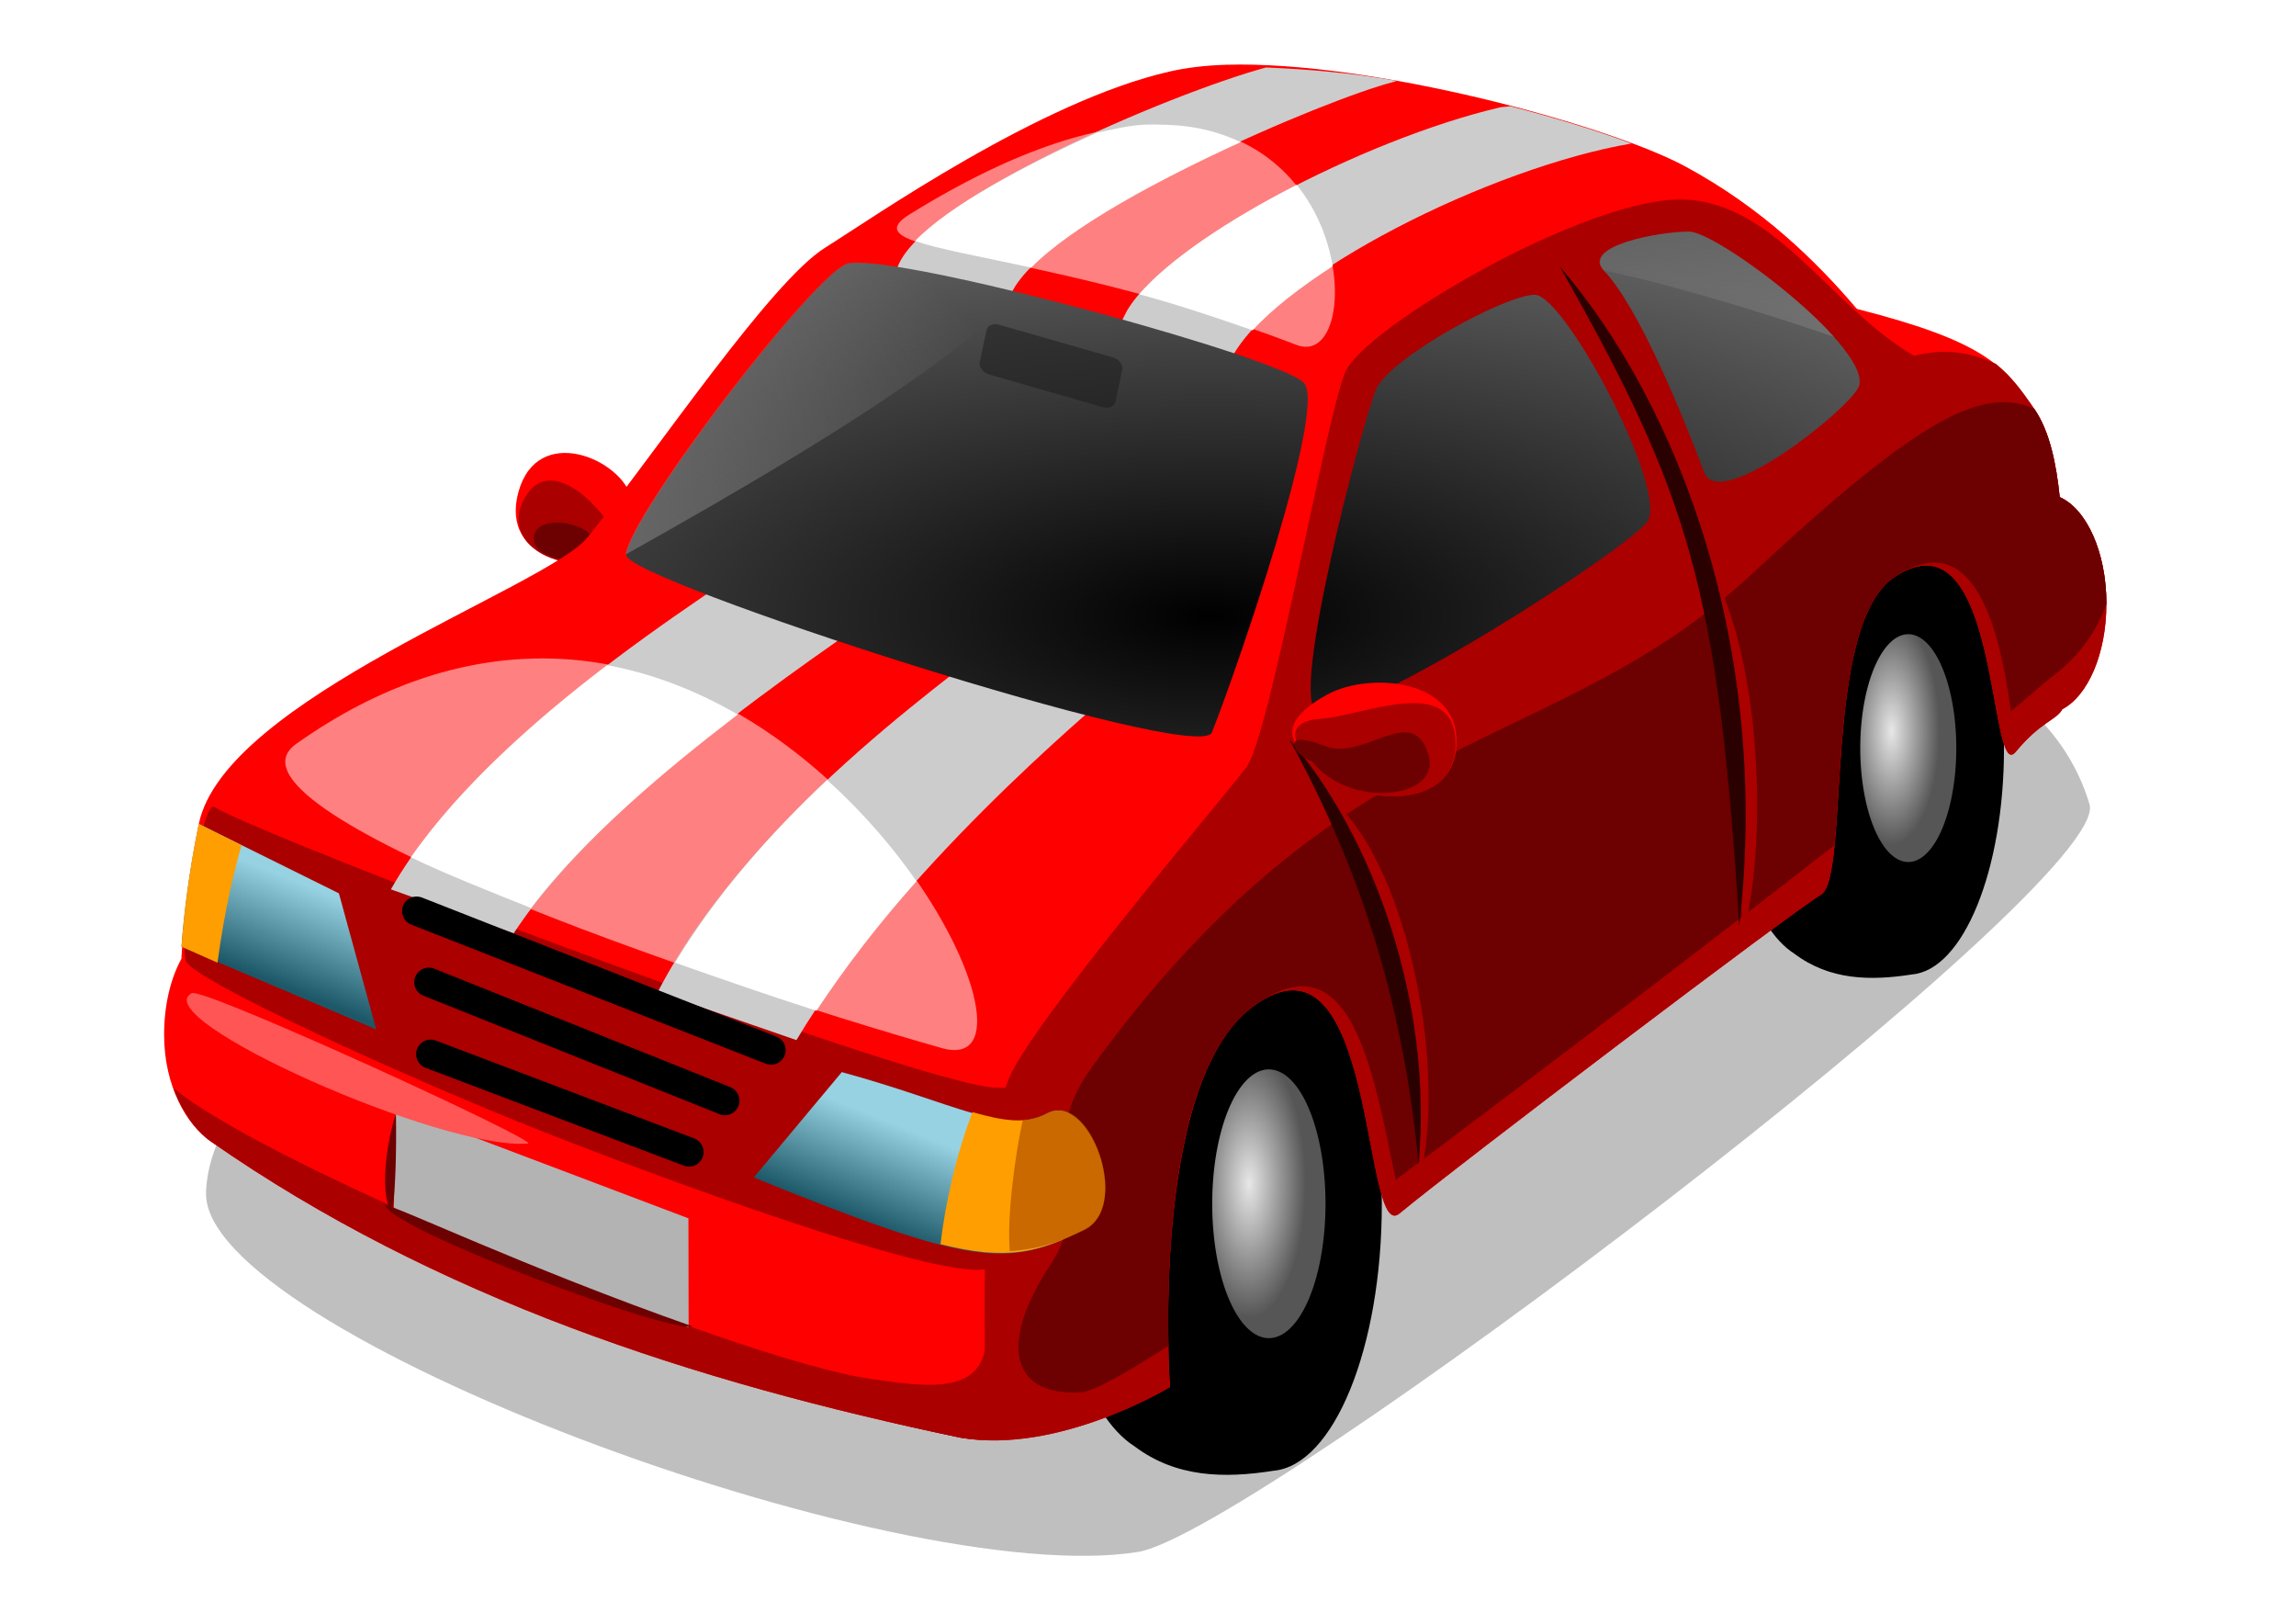
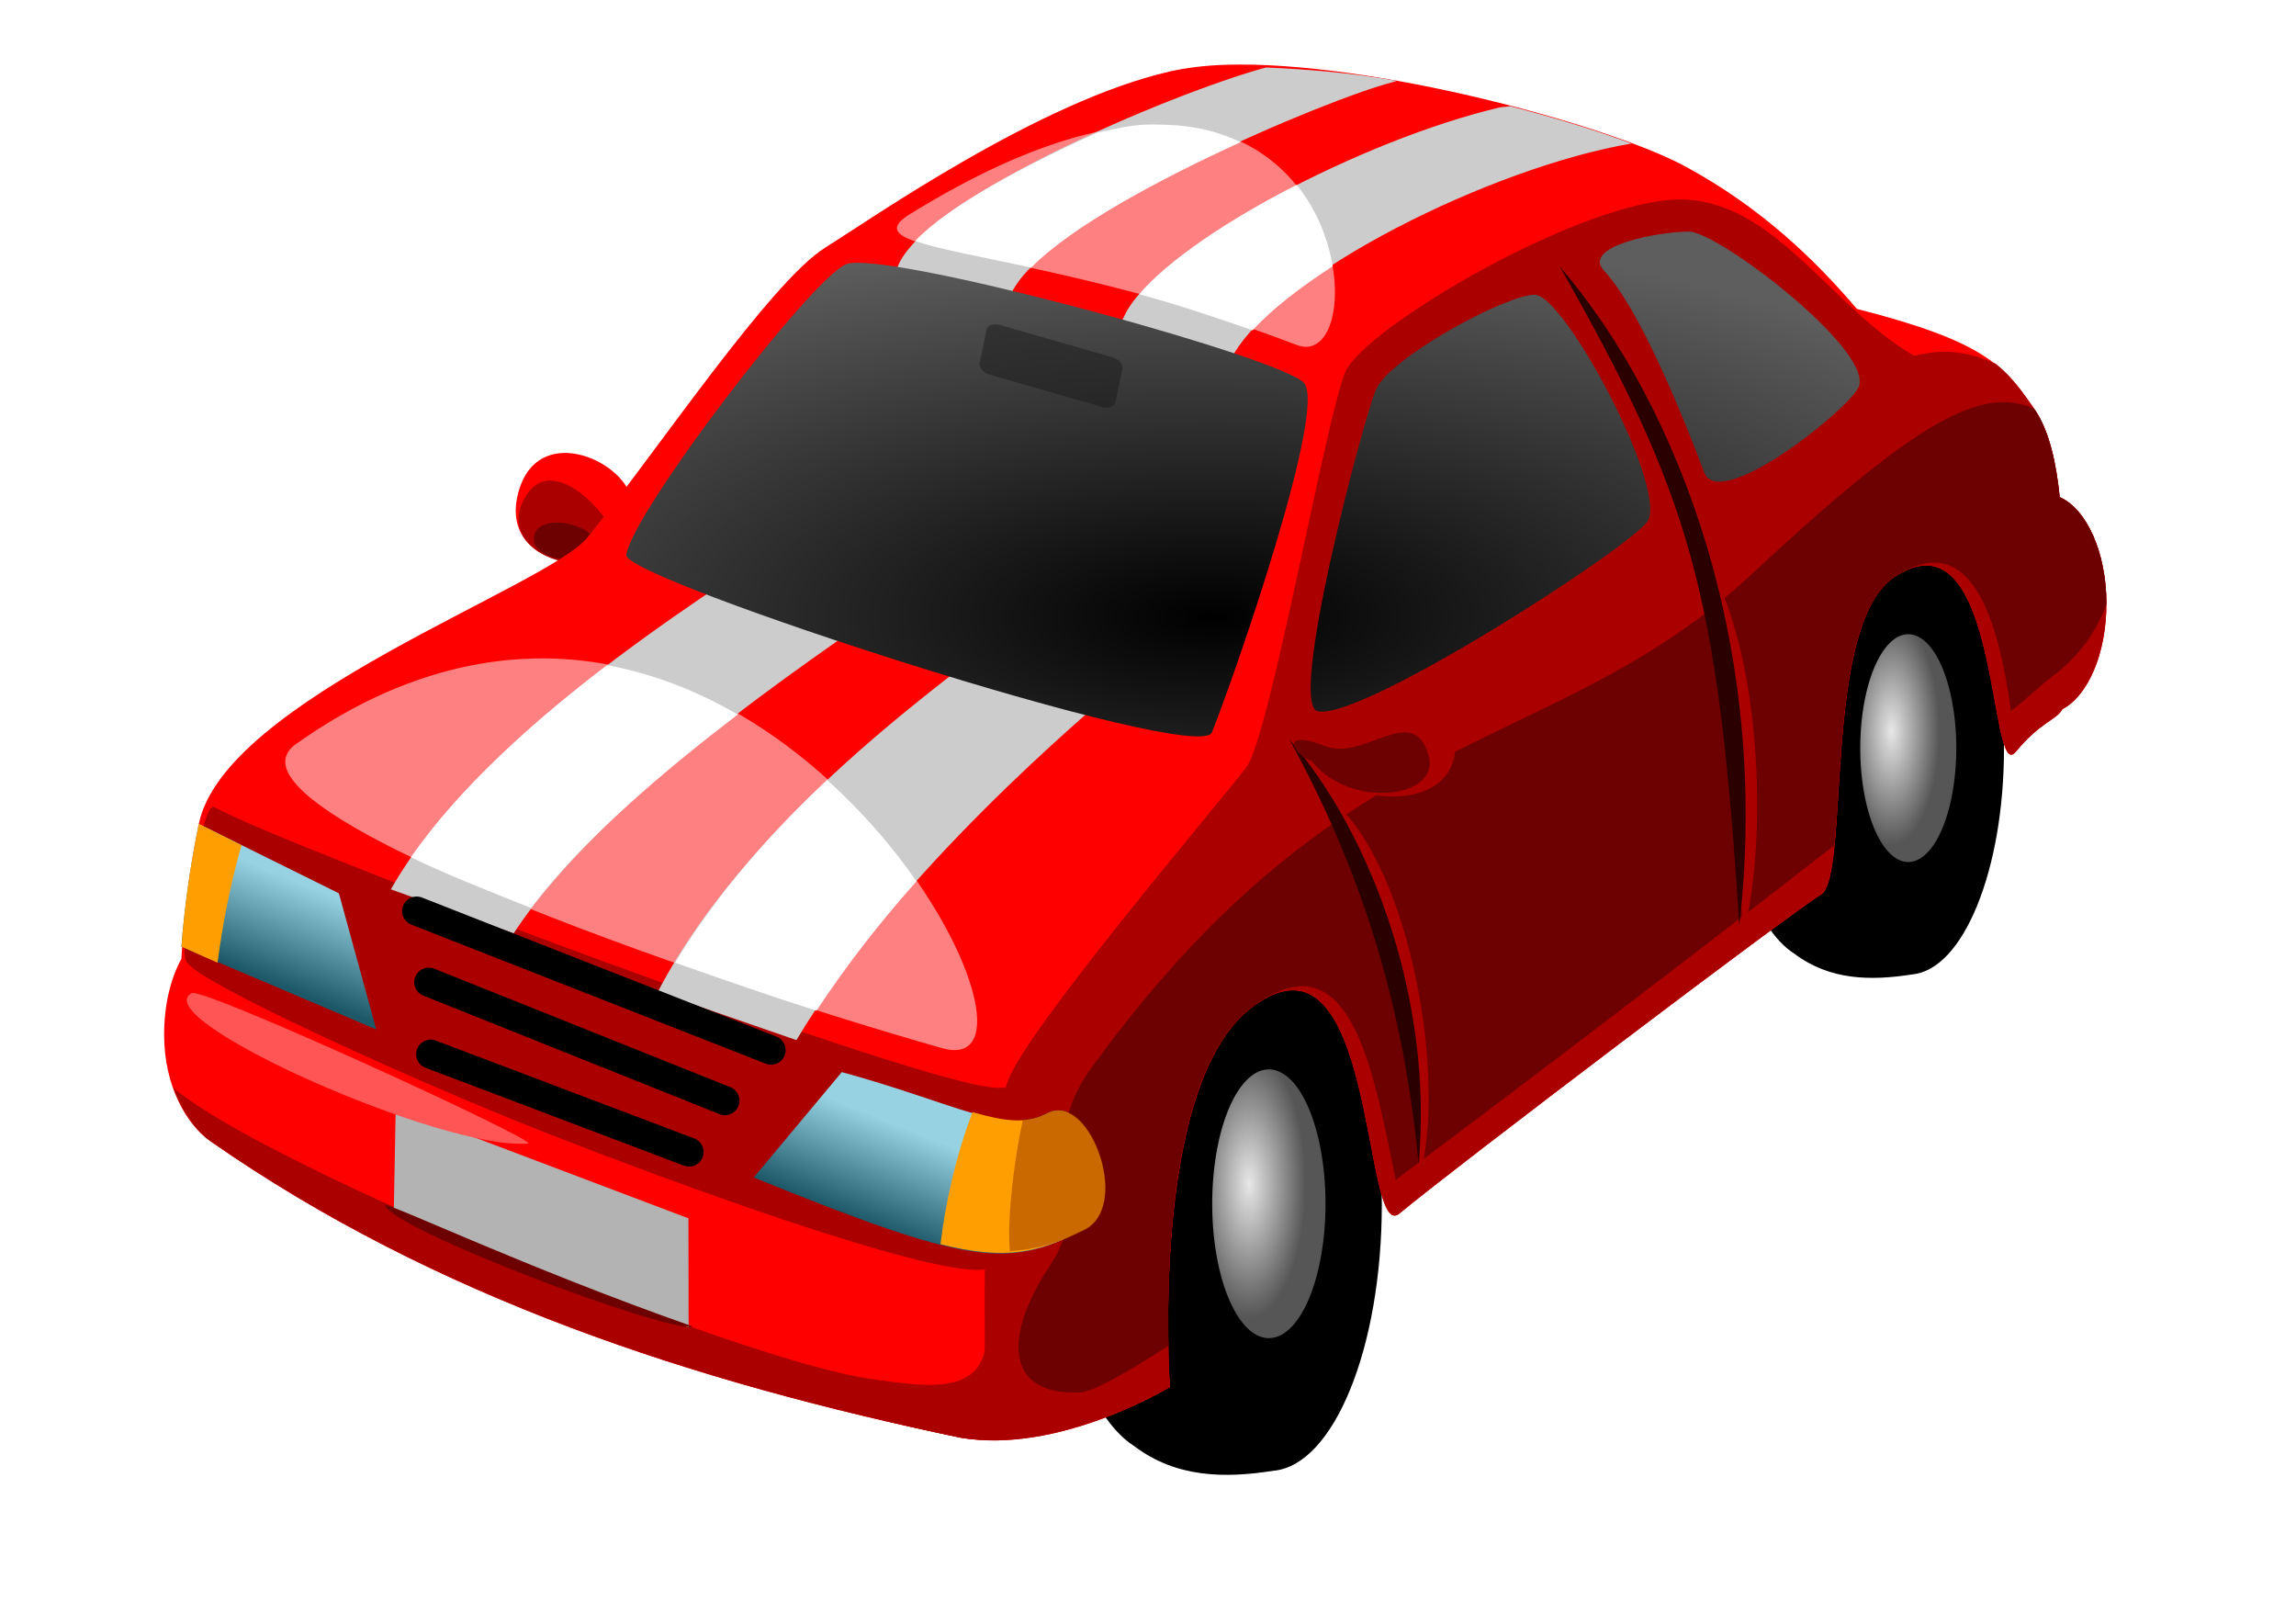
<svg xmlns="http://www.w3.org/2000/svg" xmlns:xlink="http://www.w3.org/1999/xlink" width="350.66" height="248" viewBox="0 0 1052.362 744.094">
  <title>little red racing car</title>
  <defs>
    <radialGradient id="a" cx="22.682" cy="-15.034" r="3.243" gradientTransform="matrix(1 0 0 2.371 0 19.952)" gradientUnits="userSpaceOnUse">
      <stop offset="0" stop-color="#e7e7e7" />
      <stop offset="1" stop-color="#565656" />
    </radialGradient>
    <radialGradient id="c" cx="25.501" cy="30.67" r="15.188" gradientTransform="matrix(1.552 0 0 .619 -14.018 5.14)" gradientUnits="userSpaceOnUse">
      <stop offset="0" />
      <stop offset="1" stop-color="#5e5e5e" />
    </radialGradient>
    <radialGradient xlink:href="#a" id="f" cx="22.682" cy="-15.034" r="3.243" gradientTransform="matrix(1 0 0 2.371 0 19.952)" gradientUnits="userSpaceOnUse" />
    <radialGradient xlink:href="#a" id="g" cx="22.682" cy="-15.034" r="3.243" gradientTransform="matrix(1 0 0 2.371 0 19.952)" gradientUnits="userSpaceOnUse" />
    <radialGradient xlink:href="#c" id="i" cx="25.501" cy="30.67" r="15.188" gradientTransform="matrix(29.116 0 0 11.615 -339.17 200.348)" gradientUnits="userSpaceOnUse" />
    <linearGradient id="b" x1="11.685" x2="10.783" y1="33.647" y2="35.871" gradientTransform="translate(-1.034 -1.279)scale(1.043)" gradientUnits="userSpaceOnUse">
      <stop offset="0" stop-color="#96d2e2" />
      <stop offset="1" stop-color="#1d5868" />
    </linearGradient>
    <linearGradient id="d">
      <stop offset="0" stop-color="#666" />
      <stop offset="1" stop-color="#ababab" stop-opacity="0" />
    </linearGradient>
    <linearGradient xlink:href="#b" id="h" x1="11.685" x2="10.783" y1="33.647" y2="35.871" gradientTransform="translate(-95.62 79.961)scale(19.566)" gradientUnits="userSpaceOnUse" />
    <linearGradient xlink:href="#d" id="j" x1="22.901" x2="21.304" y1="27.156" y2="16.709" gradientTransform="translate(-95.62 79.961)scale(19.566)" gradientUnits="userSpaceOnUse" />
    <linearGradient xlink:href="#d" id="k" x1="9.65" x2="20.748" y1="29.287" y2="18.285" gradientTransform="translate(-95.62 79.961)scale(19.566)" gradientUnits="userSpaceOnUse" />
    <filter id="e" color-interpolation-filters="sRGB">
      <feGaussianBlur stdDeviation=".573" />
    </filter>
  </defs>
  <g transform="translate(151.895 -274.138)">
    <path d="M131.391 525.191c-14.52 13.473-54.467 6.046-45.645-25.747s47.57-14.891 51.867 3.143c-2.893 12.167-5.581 12.756-6.221 22.605z" style="fill:red" />
    <path d="M131.391 525.191c-15.597 16.706-57.979 1.242-42.087-24.085 9.721-15.493 28.094-2.041 39.129 14.646-2.893 12.166 3.598-.41 2.957 9.439z" style="fill:#a00" />
-     <path d="M4.902 37.413c-.088 2.787 13.92 8.038 18.822 7.254 2.332-.373 19.696-13.492 19.214-15.097-2.94-9.803-37.8.368-38.037 7.843" style="opacity:.5;fill:#000;filter:url(#e)" transform="translate(-168.698 -28.511)scale(22.696)" />
    <g style="fill-rule:nonzero">
      <path d="M24.917 26.947c-1.256 0-2.278 2.423-2.278 5.402 0 2.496.72 4.584 1.69 5.2.845.637 1.816.652 2.811.496 1.215-.111 2.187-2.475 2.187-5.383 0-2.98-1.022-5.403-2.279-5.403-.941.537-1.226.189-2.131-.312z" style="color:#000;fill:#000;enable-background:accumulate" transform="translate(202.461 -11.276)scale(19.237)" />
      <path d="M27.058-14.548a3.243 7.691 0 1 1-6.486 0 3.243 7.691 0 1 1 6.486 0" style="color:#000;fill:url(#f);enable-background:accumulate" transform="translate(561.119 715.627)scale(6.787)" />
    </g>
    <g style="fill-rule:nonzero">
      <path d="M24.917 26.947c-1.256 0-2.278 2.423-2.278 5.402 0 2.496.72 4.584 1.69 5.2.845.637 1.816.652 2.811.496 1.215-.111 2.187-2.475 2.187-5.383 0-2.98-1.022-5.403-2.279-5.403-.941.537-1.226.189-2.131-.312z" style="color:#000;fill:#000;enable-background:accumulate" transform="translate(-184.15 84.585)scale(22.696)" />
      <path d="M27.058-14.548a3.243 7.691 0 1 1-6.486 0 3.243 7.691 0 1 1 6.486 0" style="color:#000;fill:url(#g);enable-background:accumulate" transform="translate(238.993 942.184)scale(8.007)" />
    </g>
    <path d="M119.911 525.041c-5.31 10.076-26.593 4.821-27.1-3.335-.916-14.797 32.48-6.873 27.1 3.335" style="fill:#6d0000" />
    <path d="M410.022 303.735c-9.522.288-18.216 1.361-25.68 3.057-59.714 13.571-136.31 67.18-158.024 80.751-24.896 15.56-76.263 91.967-108.834 132.679-18.262 22.827-166.486 74.017-178.26 131.414-4.93 24.028-6.918 43.975-7.949 61.144-.012.193.011.42 0 .612-4.978 9.093-7.949 21.16-7.949 34.85 0 23.635 10.341 41.21 21.4 48.914 103.03 71.773 222.019 110.383 343.626 135.736 45.224 7.786 95.994-23.234 95.994-23.234s-9.862-138.737 37.908-174.255c57.199-42.528 50.007 109.066 67.257 94.77 26.764-22.179 179.64-137.987 193.207-146.13 13.571-8.143.283-123.288 33.629-145.518 48.857-32.572 42.933 95.517 55.64 80.096 11.467-13.917 18.587-14.451 21.399-19.566 11.74-6.193 20.178-25.423 20.178-48.302 0-23.635-9.062-43.425-21.4-48.913-1.612-15.62-4.71-30.36-11.616-40.354-13.806-19.977-23.054-31.026-81.335-45.863-18.589-21.816-43.593-46.408-78.877-65.41-35.04-18.889-143.667-48.489-210.333-46.482z" style="color:#000;fill:red;fill-rule:nonzero;enable-background:accumulate" />
    <path d="M383.123 331.253c-29.195-.983-67.784 9.896-118.005 40.965-30.063 18.599 58.462 14.25 177.314 59.92 29.964 11.515 28.275-97.936-59.31-100.885M93.313 575.819c-33.964.695-71.172 11.97-109.446 39.131-41.614 29.533 187.148 108.584 295.926 139.405 55.854 15.825-39.315-181.55-186.484-178.536z" style="fill:#ff8080" />
    <path d="M620.355 365.505c-44.06-1.881-147.186 58.733-155.686 79.129-9.065 21.755-34.41 166.476-45.287 180.982-10.878 14.504-99.742 118.646-109.17 143.451-13.783 36.269-10.11 109.27-10.856 127.07-.636 15.164-13.73 27.92-44.023 29.433 11.02 2.544 21.943 5.029 33.017 7.338 45.224 7.786 95.994-23.234 95.994-23.234s-9.862-138.737 37.908-174.256c57.199-42.528 50.007 109.066 67.257 94.771 26.764-22.18 179.64-137.987 193.207-146.13 13.57-8.143.283-123.289 33.629-145.518 48.857-32.572 42.933 95.517 55.64 80.096 11.467-13.917 18.587-14.452 21.399-19.567 11.74-6.192 20.178-25.422 20.178-48.301 0-23.635-9.062-43.425-21.4-48.914-1.612-15.62-4.71-30.36-11.616-40.354-5.498-7.955-10.294-14.86-17.732-20.787-11.758-4.956-22.119-7.41-37.34-3.605-37.414-21.384-62.896-69.798-105.122-71.6z" style="color:#000;fill:#a00;fill-rule:nonzero;enable-background:accumulate" />
    <path d="M335.89 758.034c-19.943 5.439.475 14.84-30.82 14.504-33.463-.36-326.352-110.595-358.972-128.725-5.012-2.784-16.317 61.643-12.691 70.709 3.626 9.065 103.343 54.39 163.174 77.96 59.83 23.569 174.05 65.268 201.254 63.456 27.195-1.814 72.522-97.904 38.073-97.904z" style="fill:#a00" />
    <path d="m45.512 757.152 118.407 44.845M44.647 724.157l135.712 54.285" style="fill:none;stroke:#000;stroke-width:13.345px;stroke-linecap:round;stroke-linejoin:miter" />
    <path d="M-60.768 651.639c-4.484 21.858-6.755 40.099-7.949 56.251l89.27 37.91-17.12-62.37-64.202-31.795zm294.706 113.725-40.354 48.302c100.635 40.812 116.07 41.506 151.634 23.845 21.585-10.72 2.042-63.456-17.12-53.194s-42.243-4.795-94.16-18.954z" style="fill:url(#h)" />
    <path d="M428.367 304.973c-44.008 11.978-160.504 61.376-169.366 92.936-4.252 15.147-51.531 118.699-56.25 126.566-4.72 7.866-130.26 77.305-175.48 157.137l56.252 20.178c45.788-69.75 160.448-140.62 173.032-151.634 12.586-11.012 44.185-125.004 56.863-144.907 22.506-35.33 143.142-85.92 173.033-93.548.732-.193 1.236-.386 1.834-.612-20.746-3.695-41.398-5.327-59.913-6.115zm111.891 17.731c-1.643.373-3.393.259-4.891.612-62.69 14.774-151.966 61.46-170.589 92.937-8.01 13.54-56.422 143.155-61.143 151.022-4.72 7.866-108.858 74.332-154.08 161.416l63.588 22.01C258.93 673.7 347.91 599.687 360.496 588.674s40.864-129.59 51.97-150.41c20.762-38.918 120.164-87.788 183.43-98.44-15.41-5.736-34.72-11.731-55.64-17.12z" style="fill:#ccc" />
    <path d="M622.193 380.174c-13.571 0-49.521 6.596-38.859 17.965 15.75 16.794 35.263 64.094 45.858 92.324 6.942 18.5 65.225-27.896 70.653-38.754 8.143-16.285-64.079-71.537-77.65-71.537zM240.938 394.47c-2.29.014-3.801.174-4.892.612-16.067 6.372-98.25 113.977-100.886 133.29-1.513 11.089 262.293 96.649 268.408 81.32 10.857-27.143 52.879-148.524 42.188-160.193-10.326-11.273-170.48-55.235-204.836-55.028zm310.613 14.674c-13.572 0-66.681 29.06-72.76 43.412-5.965 14.08-40.21 143.55-26.903 147.353 19 5.428 146.205-76.577 151.633-87.435 8.143-16.285-38.4-103.33-51.97-103.33" style="fill:url(#i)" />
    <path d="M-72.385 772.703c4.026 11.192 10.369 19.754 17.12 24.456 103.03 71.774 222.019 110.383 343.627 135.736 9.288 1.6 18.857 1.07 28.125 0-2.7-29.592-14.867-63.45-16.508-43.411-2.028 24.753-29.868 19.664-52.582 16.508-59.313-8.234-274.73-95.853-319.767-133.294z" style="color:#000;fill:#a00;fill-rule:nonzero;enable-background:accumulate" />
    <path d="m29.48 781.613-.893 48.115 135.141 52.662-.085-50.013z" style="fill:#b3b3b3" />
    <path d="M39.063 691.574 201.52 755.3" style="fill:none;stroke:#000;stroke-width:13.345px;stroke-linecap:round;stroke-linejoin:miter" />
    <path d="M764.04 458.432c-22.346 1.498-53.664 23.344-112.502 78.262-91.333 85.247-185.91 64.9-303.26 226.84-27.264 37.624 2.906 57.765-18.85 90.4-21.757 32.636-20.49 59.99 13.959 58.176 5.852-.307 21.343-9.102 40.354-21.4-.878-38.078 1.034-127.43 38.52-155.302 45.844-34.085 55.594 32.093 65.598 79.309C553.949 765.273 623 712.677 688.85 661.425c3.638-36.68 2.343-106.116 27.514-122.897 35.004-23.336 47.68 18.97 53.444 61.361 7.36-5.616 13.093-11.454 19.316-16.114 11.573-8.666 19.852-20.05 24.457-33.018v-.612c-.158-23.36-9.17-42.862-21.399-48.302-1.613-15.62-4.71-30.36-11.617-40.354-4.992-2.308-10.519-3.459-16.509-3.057z" style="fill:#6d0000" />
    <path d="M-60.768 651.639c-4.484 21.858-6.755 40.099-7.949 56.251l16.509 7.337c3.183-23.654 7.531-41.811 11.005-53.798l-19.564-9.791zM331.76 783.094c-1.19.174-2.471.582-3.669 1.223-9.451 5.062-19.893 3.5-34.24-.612-7.366 19.133-12.411 41.359-14.675 60.531 29.95 7.495 44.573 3.933 66.034-6.725 20.236-10.05 4.406-57.04-13.451-54.417z" style="fill:#ff9e00" />
-     <path d="M622.193 380.174c-13.571 0-49.793 6.363-39.131 17.73 33.143 7.089 73.44 19.477 105.776 30.573-19.35-21.795-57.174-48.302-66.645-48.302z" style="fill:url(#j)" />
-     <path d="M240.656 394.242c-2.29.014-3.8.174-4.891.612-16.068 6.372-98.25 113.977-100.886 133.29 111.49-62.302 150.825-91.69 181.975-119.883-33.34-8.125-63.447-14.095-76.199-14.018z" style="fill:url(#k)" />
    <path d="M-64.037 729.184c5.315-2.867 160.52 68.315 154.108 68.896-38.86 3.52-175.432-57.394-154.108-68.896" style="fill:#f55" />
    <path d="M371.512 331.253c-6.59.44-13.335 2.028-20.788 3.668-33.72 15.363-67.543 33.271-83.154 49.525 9.702 3.555 28.137 6.83 53.194 12.229 18.74-19.085 58.917-40.56 95.994-57.475-9.496-4.52-20.401-7.503-33.63-7.948-3.649-.116-7.67-.265-11.617 0zm70.925 27.514c-31.393 16.014-58.665 34.387-72.148 50.136 16.205 4.362 33.59 10.107 51.97 16.509 8.805-9.707 21.895-19.773 36.685-29.349-2.06-12.306-7.197-25.794-16.508-37.296zM126.328 578.873c-31.961 24.351-66.926 55.04-89.878 88.046 16.118 7.785 35.128 15.276 55.028 23.233 24.49-32.239 61.806-63.431 94.77-88.657-18.328-10.606-38.31-18.64-59.92-22.622m100.886 52.582c-24.93 23.388-50.612 52.057-69.702 83.766 22.312 7.84 43.927 15.381 64.81 22.01 13.66-20.686 29.278-40.768 45.858-59.309-10.851-15.69-24.68-31.712-40.966-46.469z" style="fill:#fff" />
    <path d="M631.14 532.244c8.602 48.944 12.823 110.925 15.739 169.848 10.494-34.365 10.674-123.322-15.738-169.848" style="fill:#a00" />
    <path d="M562.972 396.116c59.878 105.575 72.677 148.116 82.323 302.268 14.588-126.883-27.417-238.427-82.323-302.268" style="fill:#2b0000" />
    <path d="M460.2 642.147c22.177 56.182 39.974 119.976 38.365 172.562 13.21-47.94-4.712-142.33-38.366-172.562" style="fill:#a00" />
    <path d="M439.153 612.997c31.228 57.088 51.74 117.26 59.181 194.276 6.875-75.091-21.907-151.38-59.181-194.276" style="fill:#2b0000" />
-     <path d="M449.3 622.751c10.737 17.894 62.63 26.841 66.209-5.368s-39.367-35.788-59.05-25.051c-31.3 17.073-7.158 28.63-7.158 30.42z" style="fill:red" />
    <path d="M449.3 622.751c9.01 18.326 66.147 27.768 65.96-7.959-.17-32.406-42.148-12.732-61.765-11.35-20.151 1.42-9.376 15.793-4.195 19.31z" style="fill:#a00" />
    <path d="M449.3 622.751c17.214 22.212 59.152 17.428 53.617-2.405-6.961-24.943-29.394 2.605-47.199-4.313-23.005-8.937-13.326 5.36-6.417 6.718z" style="fill:#6d0000" />
    <rect width="64.786" height="23.239" x="382.145" y="322.75" rx="5.27" ry="3.939" style="opacity:.5;color:#000;fill:#1a1a1a;fill-rule:nonzero;enable-background:accumulate" transform="matrix(.961 .276 -.205 .979 0 0)" />
-     <path d="M29.577 784.445c-3.665 10.564-8.204 36.737-1.658 45.764 1.48-12.199 1.962-28.39 1.658-45.764" style="fill:#6d0000" />
    <path d="M24.484 826.294c3.454 11.343 130.56 58.954 141.214 55.66C89.31 855.15 26.714 825.324 24.482 826.3z" style="fill:#6d0000" />
    <path d="M332.057 782.844c-1.19.174-3.027.566-4.225 1.207-3.446 1.846-7.01 2.735-10.862 3.017-3.557 15.781-7.402 44.28-6.034 60.345 11.75-.78 22.277-3.636 34.397-9.655 20.236-10.05 4.58-57.537-13.276-54.914" style="opacity:.5;color:#000;fill:#963500;fill-opacity:1;fill-rule:nonzero;stroke:none;stroke-width:6;marker:none;visibility:visible;display:inline;overflow:visible;enable-background:accumulate" />
  </g>
</svg>